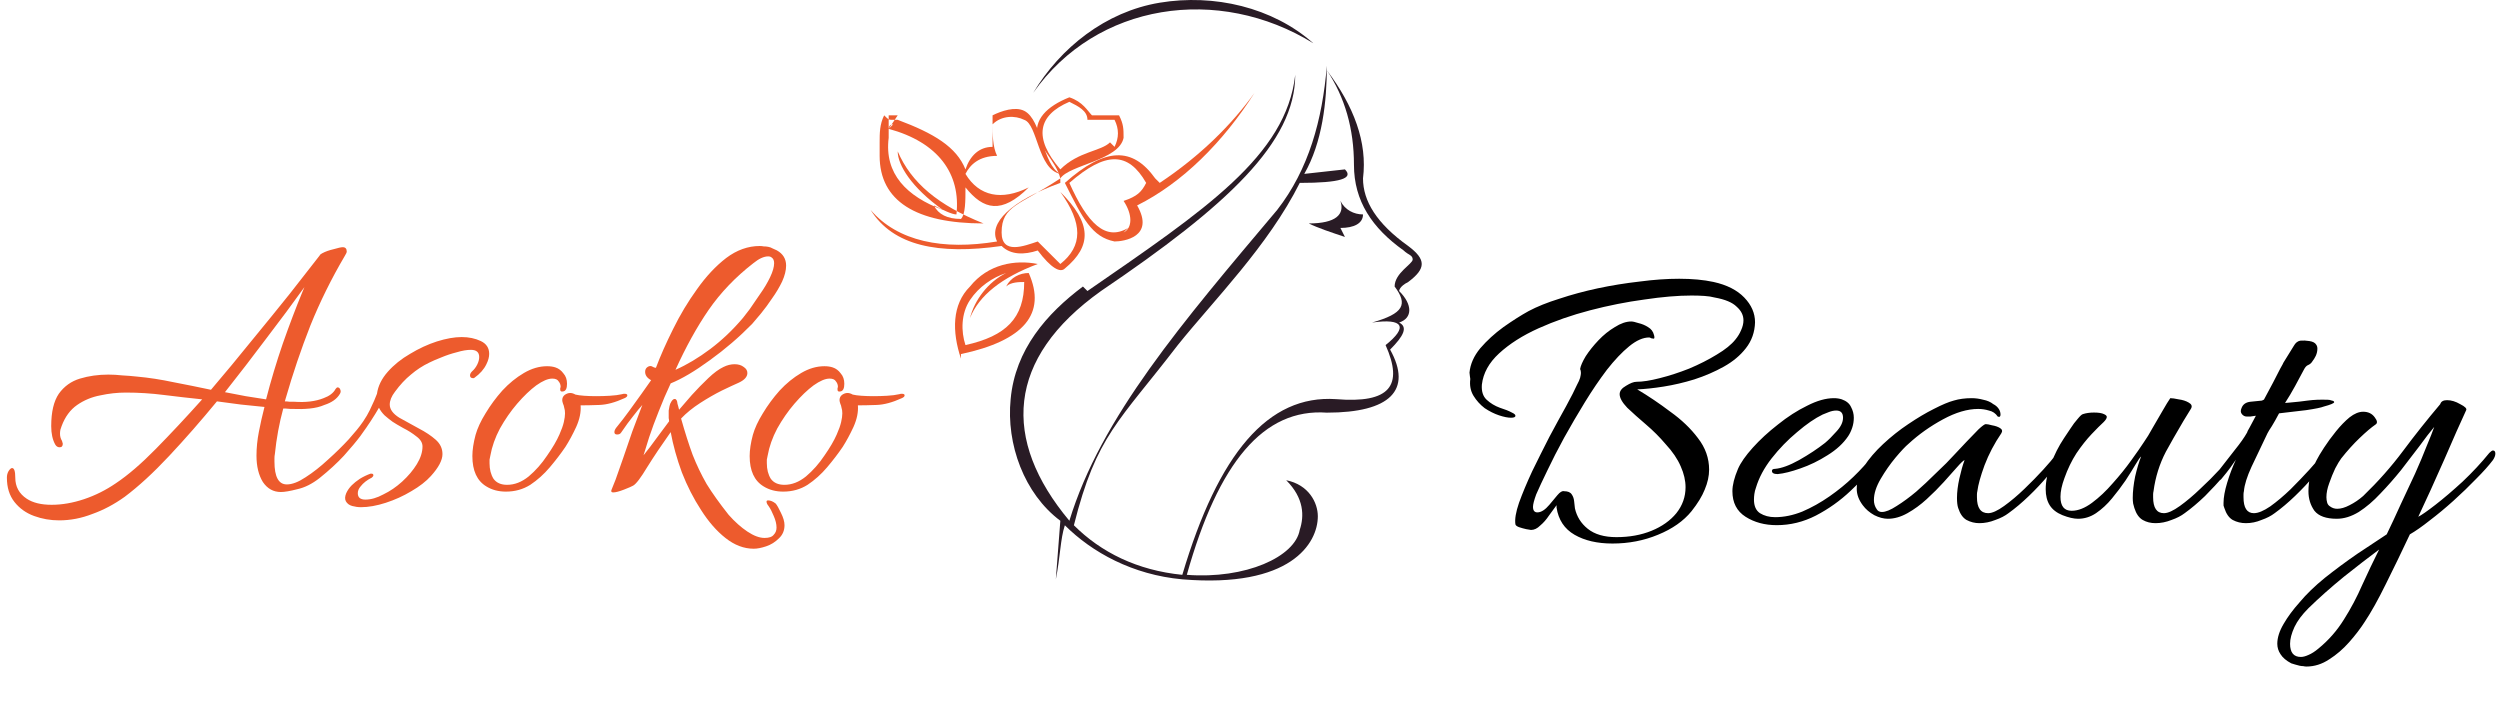
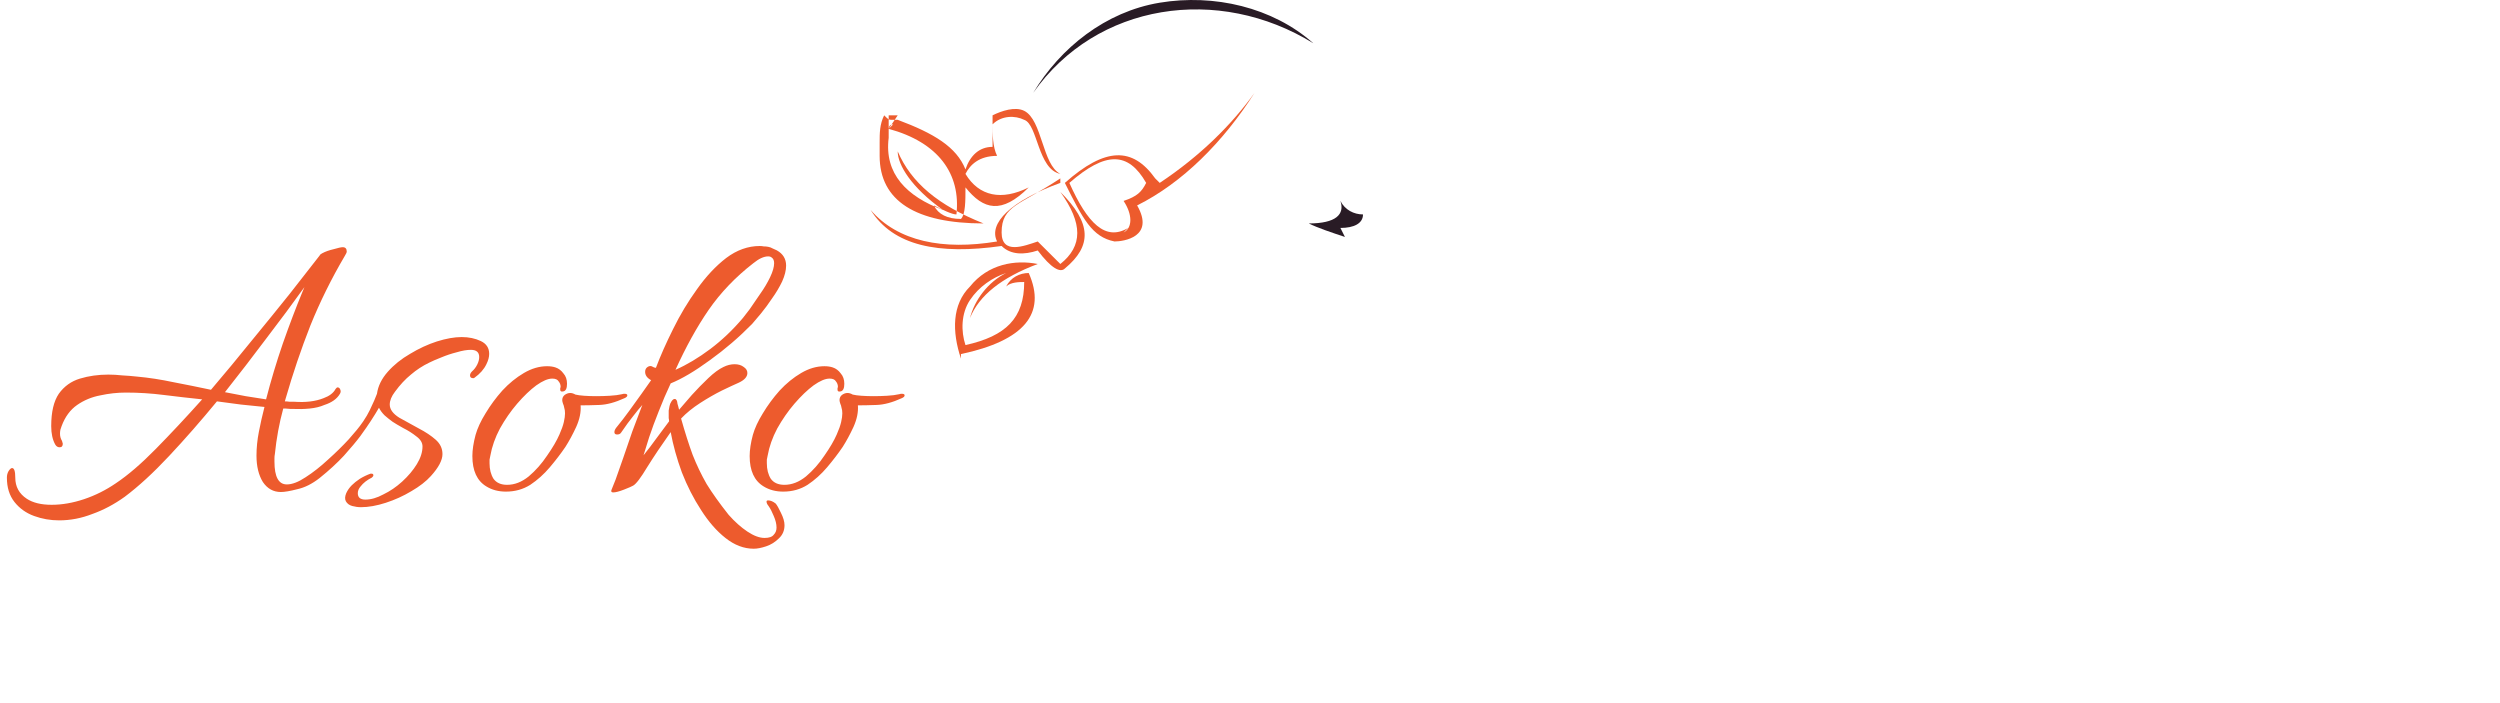
<svg xmlns="http://www.w3.org/2000/svg" width="313" height="88" viewBox="0 0 313 88" fill="none">
  <path fill-rule="evenodd" clip-rule="evenodd" d="M111.262 16.131C117.484 17.823 120.311 21.771 119.746 26.847C119.18 26.847 118.049 26.283 116.918 25.719C117.484 26.847 118.615 27.411 120.311 27.411C120.877 26.847 120.877 25.155 120.877 23.463C123.139 26.283 125.402 26.847 128.795 23.463C125.402 25.155 122.574 24.591 120.877 21.771C121.443 20.643 122.574 19.515 124.836 19.515C124.27 18.387 124.27 16.695 124.27 15.567C125.402 14.439 127.098 14.439 128.229 15.003C129.926 15.567 129.926 21.207 132.754 21.771C130.492 20.643 130.492 15.003 128.229 13.875C127.098 13.311 125.402 13.875 124.27 14.439V18.387C122.574 18.387 121.443 19.515 120.877 21.207C119.746 18.387 116.918 16.695 112.393 15.003H111.828C111.262 15.003 111.262 15.003 110.697 14.439C110.131 15.567 110.131 16.695 110.131 17.823C110.131 18.387 110.131 18.951 110.131 19.515C110.131 25.155 114.656 27.975 123.139 27.975C117.484 25.719 114.09 22.899 112.393 18.951C112.393 20.643 114.09 23.463 118.049 26.283C113.525 24.591 110.697 21.771 111.262 17.259C111.262 16.695 111.262 16.131 111.262 15.567C111.262 15.003 111.262 15.003 111.262 14.439C111.262 14.439 111.262 14.439 111.828 14.439H112.393L111.262 16.131ZM111.828 15.567L111.262 16.131C111.262 16.131 111.262 15.567 111.828 15.567Z" fill="#ED5B2D" />
  <path fill-rule="evenodd" clip-rule="evenodd" d="M132.754 22.899C126.533 25.155 123.705 27.975 124.836 30.232C118.049 31.36 112.393 30.232 109 26.283C111.828 30.796 117.484 31.924 125.402 30.796C126.533 31.924 128.23 31.924 129.926 31.36C131.623 33.616 132.754 34.18 133.32 33.616C136.713 30.796 136.713 27.975 132.754 24.027C135.582 27.975 135.582 30.796 132.754 33.052C132.189 32.488 131.057 31.36 129.926 30.232C128.23 30.796 125.402 31.924 125.402 29.103C125.402 25.719 127.664 25.719 132.754 22.335V22.899Z" fill="#ED5B2D" />
-   <path fill-rule="evenodd" clip-rule="evenodd" d="M129.926 16.695C129.926 18.387 132.189 20.079 132.754 22.335C133.885 20.643 140.107 20.079 140.672 17.259C140.672 16.131 140.672 15.567 140.107 14.439H136.713C136.148 13.875 135.582 12.747 133.885 12.183C131.057 13.311 129.361 15.003 129.926 17.259V16.695ZM138.975 17.823C137.844 18.951 135.016 18.951 132.754 21.207C129.361 17.259 129.926 14.439 133.885 12.747C135.016 13.311 136.148 13.875 136.148 15.003H139.541C140.107 16.131 140.107 17.259 139.541 18.387L138.975 17.823Z" fill="#ED5B2D" />
  <path fill-rule="evenodd" clip-rule="evenodd" d="M144.631 22.335C141.803 18.387 138.41 18.387 133.32 22.899C135.582 27.412 136.713 29.668 139.541 30.232C140.672 30.232 144.631 29.668 142.369 25.719C148.025 22.899 153.115 17.823 157.074 11.619C154.246 15.567 150.287 19.515 145.197 22.899L144.631 22.335ZM141.238 28.54C138.41 30.232 136.148 27.976 133.885 22.899C138.41 18.951 141.238 18.951 143.5 22.899C142.934 24.027 142.369 24.591 140.672 25.155C141.803 26.847 141.803 28.54 140.672 29.104L141.238 28.54Z" fill="#ED5B2D" />
  <path fill-rule="evenodd" clip-rule="evenodd" d="M129.361 11.619C137.279 0.338 152.549 -1.918 164.426 5.415C159.336 0.902 151.984 -0.79 145.197 0.338C138.41 1.466 132.754 5.979 129.361 11.619Z" fill="#291B25" />
  <path fill-rule="evenodd" clip-rule="evenodd" d="M120.311 44.332C128.23 42.64 131.057 39.256 128.795 34.18C127.664 34.18 126.533 34.744 125.967 35.872C126.533 35.308 127.664 35.308 128.23 35.308C128.23 39.82 125.967 42.076 120.877 43.204C120.311 41.512 120.311 39.256 121.443 37.564C122.574 35.872 124.27 34.744 125.967 34.18C123.705 35.308 122.008 37.564 121.443 39.82C122.574 37 125.402 34.744 129.926 33.052C127.098 32.488 123.705 33.052 121.443 35.872C119.18 38.128 119.18 41.512 120.311 44.896V44.332Z" fill="#ED5B2D" />
-   <path fill-rule="evenodd" clip-rule="evenodd" d="M135.582 35.872C131.057 39.256 127.098 43.768 126.533 49.972C125.967 55.612 128.23 61.817 132.754 65.201L132.189 72.533C132.754 69.713 132.754 67.457 133.32 65.765C136.713 69.149 141.803 71.969 148.025 72.533C161.598 73.661 164.992 68.021 164.992 64.637C164.992 62.945 163.861 60.688 161.033 60.124C163.295 62.381 163.295 64.637 162.73 66.329C162.164 69.713 155.943 72.533 148.59 71.969C152.549 57.868 158.205 51.1 166.123 51.664C174.041 51.664 176.869 48.844 174.041 43.768C175.738 42.076 176.303 40.948 175.172 40.384C176.869 39.82 176.869 38.128 175.172 36.436C175.172 36.436 175.172 35.872 176.303 35.308C178.566 33.616 178.566 32.487 176.303 30.796C172.344 27.975 170.648 25.155 170.648 22.335C171.213 17.823 169.516 13.311 166.123 8.799C168.385 12.183 169.516 16.131 169.516 20.643C169.516 25.155 171.779 28.539 175.738 31.36C176.303 31.924 176.869 31.924 176.869 32.487C176.869 33.052 174.607 34.18 174.607 35.872C176.303 38.128 175.738 39.256 171.779 40.384C175.738 39.82 176.303 40.948 173.475 43.204C175.738 48.28 174.041 50.536 167.254 49.972C158.77 49.408 152.549 56.74 148.025 71.969C142.369 71.405 137.844 69.149 134.451 65.765C137.279 54.484 140.107 52.792 147.459 43.204C151.984 37.564 158.77 30.796 162.73 22.899C167.82 22.899 169.516 22.335 168.385 21.207L163.295 21.771C165.557 17.823 166.123 12.747 166.123 8.235C165.557 15.003 163.861 21.207 159.902 26.283C148.025 40.384 137.844 52.228 133.885 65.201C125.402 55.048 125.967 44.896 137.844 36.436C153.68 25.719 162.164 17.823 162.164 9.363C161.033 19.515 150.852 26.283 136.148 36.436L135.582 35.872Z" fill="#291B25" />
  <path fill-rule="evenodd" clip-rule="evenodd" d="M163.861 27.975C164.992 28.539 166.689 29.103 168.385 29.667L167.82 28.539C169.516 28.539 170.648 27.975 170.648 26.847C169.516 26.847 168.385 26.283 167.82 25.155C168.385 26.847 167.254 27.975 163.861 27.975Z" fill="#291B25" />
  <path d="M7.412 65.15C6.312 65.15 5.263 64.967 4.263 64.6C3.263 64.233 2.446 63.65 1.812 62.85C1.179 62.05 0.863 61.033 0.863 59.8C0.863 59.5 0.929 59.233 1.062 59C1.229 58.733 1.379 58.6 1.512 58.6C1.779 58.6 1.913 59 1.913 59.8C1.913 60.933 2.396 61.817 3.362 62.45C4.129 62.95 5.162 63.2 6.463 63.2C7.763 63.2 9.113 62.967 10.512 62.5C11.912 62.033 13.246 61.367 14.512 60.5C16.012 59.5 17.679 58.067 19.512 56.2C21.379 54.3 23.312 52.233 25.312 50C23.712 49.833 22.113 49.65 20.512 49.45C18.946 49.25 17.363 49.15 15.762 49.15C14.696 49.15 13.629 49.267 12.562 49.5C11.496 49.7 10.529 50.1 9.662 50.7C8.796 51.3 8.146 52.183 7.713 53.35C7.679 53.483 7.629 53.633 7.562 53.8C7.529 53.967 7.513 54.133 7.513 54.3C7.513 54.633 7.596 54.933 7.763 55.2C7.829 55.4 7.862 55.517 7.862 55.55C7.862 55.85 7.729 56 7.463 56C7.229 56 7.046 55.883 6.912 55.65C6.579 55.05 6.412 54.283 6.412 53.35C6.412 51.583 6.729 50.233 7.362 49.3C8.029 48.367 8.912 47.733 10.012 47.4C11.113 47.067 12.296 46.9 13.562 46.9C14.129 46.9 14.713 46.933 15.312 47C15.946 47.033 16.562 47.083 17.163 47.15C18.629 47.283 20.146 47.517 21.712 47.85C23.279 48.15 24.846 48.467 26.413 48.8C28.146 46.767 29.846 44.717 31.512 42.65C33.212 40.583 34.796 38.633 36.263 36.8C37.729 34.933 38.979 33.333 40.013 32C40.046 31.9 40.112 31.833 40.212 31.8C40.279 31.733 40.329 31.7 40.362 31.7C40.729 31.5 41.196 31.333 41.763 31.2C42.329 31.033 42.712 30.95 42.913 30.95C43.246 30.95 43.413 31.133 43.413 31.5C43.413 31.6 43.329 31.783 43.163 32.05C41.496 34.883 40.062 37.783 38.862 40.75C37.696 43.717 36.663 46.767 35.763 49.9L35.663 50.25C35.862 50.25 36.062 50.267 36.263 50.3C36.496 50.3 36.696 50.3 36.862 50.3C38.296 50.4 39.513 50.25 40.513 49.85C41.246 49.583 41.746 49.2 42.013 48.7C42.112 48.567 42.196 48.5 42.263 48.5C42.429 48.5 42.546 48.6 42.612 48.8C42.679 48.967 42.663 49.133 42.562 49.3C42.196 49.933 41.546 50.4 40.612 50.7C40.079 50.933 39.462 51.083 38.763 51.15C38.096 51.217 37.396 51.233 36.663 51.2H36.362L35.763 51.15H35.462C34.962 52.983 34.612 54.883 34.413 56.85C34.379 57.017 34.362 57.183 34.362 57.35C34.362 57.483 34.362 57.633 34.362 57.8C34.362 59.7 34.879 60.65 35.913 60.65C36.579 60.65 37.362 60.35 38.263 59.75C39.196 59.15 40.129 58.417 41.062 57.55C42.029 56.683 42.896 55.833 43.663 55C44.429 54.133 44.996 53.45 45.362 52.95C45.429 52.883 45.529 52.85 45.663 52.85C45.996 52.85 46.096 53.033 45.962 53.4C45.896 53.5 45.612 53.9 45.112 54.6C44.612 55.267 43.929 56.083 43.062 57.05C42.196 57.983 41.179 58.917 40.013 59.85C39.079 60.583 38.146 61.05 37.212 61.25C36.312 61.483 35.629 61.6 35.163 61.6C34.229 61.6 33.479 61.183 32.913 60.35C32.379 59.483 32.112 58.383 32.112 57.05C32.112 56.083 32.212 55.083 32.413 54.05C32.612 53.017 32.846 51.983 33.112 50.95C32.146 50.85 31.163 50.75 30.163 50.65C29.163 50.517 28.163 50.383 27.163 50.25C25.163 52.683 23.163 54.967 21.163 57.1C19.196 59.2 17.346 60.9 15.613 62.2C14.312 63.133 12.963 63.85 11.562 64.35C10.196 64.883 8.812 65.15 7.412 65.15ZM33.312 50C33.913 47.667 34.612 45.333 35.413 43C36.246 40.633 37.062 38.483 37.862 36.55L38.112 35.95C36.679 37.95 35.096 40.083 33.362 42.35C31.663 44.617 29.929 46.867 28.163 49.1C29.029 49.267 29.896 49.433 30.762 49.6C31.629 49.733 32.479 49.867 33.312 50ZM45.197 63.5C44.83 63.5 44.463 63.45 44.096 63.35C43.73 63.25 43.463 63.05 43.297 62.75C43.163 62.483 43.18 62.15 43.346 61.75C43.513 61.383 43.746 61.05 44.047 60.75C44.313 60.483 44.647 60.217 45.047 59.95C45.48 59.683 45.93 59.467 46.397 59.3H46.496C46.663 59.3 46.746 59.367 46.746 59.5C46.746 59.6 46.68 59.7 46.547 59.8C45.947 60.1 45.48 60.467 45.147 60.9C44.913 61.167 44.797 61.45 44.797 61.75C44.797 62.283 45.113 62.55 45.746 62.55C46.447 62.55 47.197 62.333 47.996 61.9C48.83 61.5 49.613 60.967 50.346 60.3C51.113 59.6 51.73 58.867 52.197 58.1C52.663 57.333 52.897 56.6 52.897 55.9C52.897 55.433 52.647 55.017 52.147 54.65C51.647 54.25 51.096 53.9 50.496 53.6C49.897 53.267 49.447 53 49.147 52.8C48.78 52.533 48.447 52.267 48.147 52C47.846 51.7 47.613 51.383 47.447 51.05C47.18 51.517 46.83 52.083 46.397 52.75C45.996 53.383 45.513 54.05 44.947 54.75C44.746 54.95 44.547 55.05 44.346 55.05C44.147 55.05 44.047 54.967 44.047 54.8C44.047 54.7 44.13 54.533 44.297 54.3C45.197 53.233 45.863 52.25 46.297 51.35C46.73 50.45 47.03 49.767 47.197 49.3C47.33 48.333 47.78 47.417 48.547 46.55C49.313 45.683 50.246 44.933 51.346 44.3C52.447 43.633 53.563 43.117 54.697 42.75C55.863 42.383 56.897 42.2 57.797 42.2C58.697 42.2 59.496 42.367 60.197 42.7C60.897 43.033 61.246 43.567 61.246 44.3C61.246 44.7 61.13 45.133 60.897 45.6C60.596 46.233 60.096 46.8 59.397 47.3C59.363 47.333 59.313 47.35 59.246 47.35C58.98 47.35 58.846 47.233 58.846 47C58.846 46.833 58.93 46.667 59.096 46.5C59.363 46.267 59.58 45.983 59.746 45.65C59.913 45.317 59.996 45 59.996 44.7C59.996 44.1 59.647 43.8 58.947 43.8C58.447 43.8 57.863 43.9 57.197 44.1C56.53 44.267 55.88 44.483 55.246 44.75C54.647 44.983 54.147 45.2 53.746 45.4C52.913 45.8 52.147 46.3 51.447 46.9C50.746 47.467 50.08 48.183 49.447 49.05C49.013 49.617 48.797 50.15 48.797 50.65C48.797 51.25 49.197 51.8 49.996 52.3C50.83 52.767 51.647 53.217 52.447 53.65C53.28 54.083 53.98 54.55 54.547 55.05C55.113 55.55 55.397 56.15 55.397 56.85C55.397 57.617 54.913 58.533 53.947 59.6C53.346 60.267 52.53 60.9 51.496 61.5C50.496 62.1 49.43 62.583 48.297 62.95C47.163 63.317 46.13 63.5 45.197 63.5ZM63.341 61.55C62.408 61.55 61.591 61.333 60.891 60.9C59.725 60.2 59.141 58.933 59.141 57.1C59.141 56.333 59.275 55.45 59.541 54.45C59.775 53.617 60.191 52.717 60.791 51.75C61.391 50.75 62.091 49.8 62.891 48.9C63.725 48 64.625 47.267 65.591 46.7C66.558 46.133 67.525 45.85 68.491 45.85C68.891 45.85 69.241 45.9 69.541 46C69.941 46.133 70.275 46.383 70.541 46.75C70.841 47.083 70.991 47.517 70.991 48.05C70.991 48.617 70.841 48.933 70.541 49C70.275 49.067 70.141 49 70.141 48.8C70.141 48.733 70.141 48.667 70.141 48.6C70.175 48.533 70.191 48.483 70.191 48.45C70.191 48.183 70.108 47.95 69.941 47.75C69.808 47.517 69.541 47.4 69.141 47.4C68.608 47.4 67.941 47.683 67.141 48.25C66.375 48.817 65.575 49.583 64.741 50.55C63.941 51.483 63.225 52.517 62.591 53.65C61.991 54.783 61.591 55.917 61.391 57.05C61.358 57.217 61.325 57.383 61.291 57.55C61.291 57.683 61.291 57.833 61.291 58C61.291 58.767 61.458 59.417 61.791 59.95C62.158 60.45 62.725 60.7 63.491 60.7C64.425 60.7 65.325 60.35 66.191 59.65C67.058 58.917 67.825 58.05 68.491 57.05C69.191 56.05 69.708 55.167 70.041 54.4C70.308 53.8 70.491 53.283 70.591 52.85C70.691 52.417 70.741 52.05 70.741 51.75C70.741 51.483 70.708 51.25 70.641 51.05C70.608 50.85 70.558 50.683 70.491 50.55C70.425 50.35 70.391 50.2 70.391 50.1C70.391 49.833 70.491 49.617 70.691 49.45C70.925 49.283 71.158 49.2 71.391 49.2C71.591 49.2 71.808 49.267 72.041 49.4C72.308 49.467 72.675 49.517 73.141 49.55C73.608 49.583 74.108 49.6 74.641 49.6C75.208 49.6 75.775 49.583 76.341 49.55C76.941 49.517 77.458 49.45 77.891 49.35C77.958 49.317 78.058 49.3 78.191 49.3C78.425 49.3 78.541 49.367 78.541 49.5C78.541 49.633 78.425 49.75 78.191 49.85C77.025 50.383 75.975 50.667 75.041 50.7C74.141 50.733 73.358 50.75 72.691 50.75C72.758 51.583 72.575 52.483 72.141 53.45C71.708 54.383 71.258 55.217 70.791 55.95C70.225 56.783 69.575 57.633 68.841 58.5C68.108 59.367 67.291 60.1 66.391 60.7C65.491 61.267 64.475 61.55 63.341 61.55ZM94.371 68.7C93.137 68.7 91.954 68.25 90.821 67.35C89.721 66.483 88.704 65.317 87.771 63.85C86.837 62.417 86.037 60.85 85.371 59.15C84.737 57.417 84.271 55.733 83.971 54.1C82.837 55.7 81.854 57.167 81.021 58.5C80.221 59.833 79.637 60.6 79.271 60.8C79.104 60.9 78.721 61.067 78.121 61.3C77.521 61.533 77.071 61.65 76.771 61.65C76.537 61.65 76.471 61.533 76.571 61.3C76.637 61.167 76.804 60.75 77.071 60.05C77.337 59.317 77.654 58.417 78.021 57.35C78.387 56.283 78.771 55.167 79.171 54C79.604 52.833 80.021 51.733 80.421 50.7C80.087 51.067 79.704 51.533 79.271 52.1C78.837 52.633 78.337 53.317 77.771 54.15C77.671 54.317 77.504 54.4 77.271 54.4C77.037 54.4 76.921 54.3 76.921 54.1C76.921 53.9 77.037 53.667 77.271 53.4C77.737 52.833 78.237 52.183 78.771 51.45C79.304 50.717 79.821 50 80.321 49.3C80.821 48.6 81.221 48.033 81.521 47.6C81.021 47.333 80.771 46.983 80.771 46.55C80.771 46.283 80.871 46.083 81.071 45.95C81.304 45.783 81.537 45.783 81.771 45.95C81.904 46.017 82.021 46.05 82.121 46.05C82.687 44.55 83.404 42.933 84.271 41.2C85.137 39.433 86.137 37.767 87.271 36.2C88.404 34.6 89.621 33.3 90.921 32.3C92.254 31.3 93.654 30.8 95.121 30.8C95.287 30.8 95.454 30.817 95.621 30.85C95.821 30.85 96.004 30.867 96.171 30.9C96.371 30.933 96.554 31 96.721 31.1C96.921 31.2 97.104 31.283 97.271 31.35C98.037 31.783 98.421 32.417 98.421 33.25C98.421 33.85 98.254 34.517 97.921 35.25C97.587 35.95 97.171 36.65 96.671 37.35C96.204 38.05 95.737 38.683 95.271 39.25C94.804 39.817 94.437 40.25 94.171 40.55C92.537 42.217 90.771 43.733 88.871 45.1C87.004 46.467 85.371 47.433 83.971 48C83.437 49.133 82.937 50.3 82.471 51.5C82.004 52.667 81.604 53.75 81.271 54.75C80.971 55.717 80.737 56.467 80.571 57C81.137 56.3 81.671 55.6 82.171 54.9C82.704 54.167 83.237 53.45 83.771 52.75C83.771 52.617 83.754 52.483 83.721 52.35C83.721 52.217 83.721 52.083 83.721 51.95C83.721 51.75 83.721 51.567 83.721 51.4C83.754 51.2 83.787 51.017 83.821 50.85C83.854 50.65 83.937 50.45 84.071 50.25C84.204 50.05 84.337 49.95 84.471 49.95C84.671 49.95 84.787 50.15 84.821 50.55C84.854 50.65 84.887 50.767 84.921 50.9C84.954 51.033 84.987 51.167 85.021 51.3C85.454 50.8 85.987 50.183 86.621 49.45C87.287 48.717 87.971 48.017 88.671 47.35C89.371 46.683 90.004 46.217 90.571 45.95C91.037 45.717 91.504 45.6 91.971 45.6C92.437 45.6 92.821 45.717 93.121 45.95C93.421 46.15 93.571 46.4 93.571 46.7C93.571 47.167 93.221 47.567 92.521 47.9C91.987 48.133 91.271 48.467 90.371 48.9C89.504 49.333 88.604 49.85 87.671 50.45C86.737 51.05 85.937 51.7 85.271 52.4C85.771 54.167 86.254 55.683 86.721 56.95C87.221 58.217 87.804 59.433 88.471 60.6C89.171 61.733 90.087 63.017 91.221 64.45C91.987 65.317 92.771 66.017 93.571 66.55C94.371 67.083 95.087 67.35 95.721 67.35C96.287 67.35 96.671 67.217 96.871 66.95C97.104 66.717 97.221 66.417 97.221 66.05C97.221 65.617 97.104 65.133 96.871 64.6C96.671 64.1 96.454 63.683 96.221 63.35C96.054 63.15 95.971 62.967 95.971 62.8C95.971 62.7 96.037 62.65 96.171 62.65C96.471 62.65 96.787 62.783 97.121 63.05C97.287 63.25 97.504 63.633 97.771 64.2C98.071 64.8 98.221 65.317 98.221 65.75C98.221 66.417 97.987 66.967 97.521 67.4C97.054 67.867 96.521 68.2 95.921 68.4C95.321 68.6 94.804 68.7 94.371 68.7ZM84.571 46.3C86.004 45.667 87.454 44.8 88.921 43.7C90.387 42.6 91.754 41.3 93.021 39.8C93.187 39.6 93.471 39.233 93.871 38.7C94.271 38.133 94.704 37.5 95.171 36.8C95.671 36.1 96.087 35.4 96.421 34.7C96.754 34 96.921 33.417 96.921 32.95C96.921 32.617 96.821 32.383 96.621 32.25C96.521 32.15 96.371 32.1 96.171 32.1C95.637 32.1 95.021 32.383 94.321 32.95C92.087 34.683 90.221 36.633 88.721 38.8C87.254 40.933 85.871 43.433 84.571 46.3ZM98.058 61.55C97.125 61.55 96.308 61.333 95.608 60.9C94.442 60.2 93.858 58.933 93.858 57.1C93.858 56.333 93.992 55.45 94.258 54.45C94.492 53.617 94.908 52.717 95.508 51.75C96.108 50.75 96.808 49.8 97.608 48.9C98.442 48 99.341 47.267 100.308 46.7C101.275 46.133 102.242 45.85 103.208 45.85C103.608 45.85 103.958 45.9 104.258 46C104.658 46.133 104.992 46.383 105.258 46.75C105.558 47.083 105.708 47.517 105.708 48.05C105.708 48.617 105.558 48.933 105.258 49C104.992 49.067 104.858 49 104.858 48.8C104.858 48.733 104.858 48.667 104.858 48.6C104.892 48.533 104.908 48.483 104.908 48.45C104.908 48.183 104.825 47.95 104.658 47.75C104.525 47.517 104.258 47.4 103.858 47.4C103.325 47.4 102.658 47.683 101.858 48.25C101.092 48.817 100.292 49.583 99.458 50.55C98.658 51.483 97.942 52.517 97.308 53.65C96.708 54.783 96.308 55.917 96.108 57.05C96.075 57.217 96.041 57.383 96.008 57.55C96.008 57.683 96.008 57.833 96.008 58C96.008 58.767 96.175 59.417 96.508 59.95C96.875 60.45 97.442 60.7 98.208 60.7C99.141 60.7 100.042 60.35 100.908 59.65C101.775 58.917 102.542 58.05 103.208 57.05C103.908 56.05 104.425 55.167 104.758 54.4C105.025 53.8 105.208 53.283 105.308 52.85C105.408 52.417 105.458 52.05 105.458 51.75C105.458 51.483 105.425 51.25 105.358 51.05C105.325 50.85 105.275 50.683 105.208 50.55C105.142 50.35 105.108 50.2 105.108 50.1C105.108 49.833 105.208 49.617 105.408 49.45C105.642 49.283 105.875 49.2 106.108 49.2C106.308 49.2 106.525 49.267 106.758 49.4C107.025 49.467 107.392 49.517 107.858 49.55C108.325 49.583 108.825 49.6 109.358 49.6C109.925 49.6 110.492 49.583 111.058 49.55C111.658 49.517 112.175 49.45 112.608 49.35C112.675 49.317 112.775 49.3 112.908 49.3C113.142 49.3 113.258 49.367 113.258 49.5C113.258 49.633 113.142 49.75 112.908 49.85C111.742 50.383 110.692 50.667 109.758 50.7C108.858 50.733 108.075 50.75 107.408 50.75C107.475 51.583 107.292 52.483 106.858 53.45C106.425 54.383 105.975 55.217 105.508 55.95C104.942 56.783 104.292 57.633 103.558 58.5C102.825 59.367 102.008 60.1 101.108 60.7C100.208 61.267 99.192 61.55 98.058 61.55Z" fill="#ED5B2D" />
-   <path d="M201.881 68.05C199.981 68.05 198.398 67.683 197.131 66.95C195.865 66.217 195.115 65.083 194.881 63.55V63.25C194.615 63.617 194.298 64.05 193.931 64.55C193.598 65.05 193.231 65.467 192.831 65.8C192.465 66.167 192.081 66.35 191.681 66.35C191.615 66.35 191.415 66.317 191.081 66.25C190.781 66.183 190.481 66.1 190.181 66C189.915 65.9 189.765 65.783 189.731 65.65C189.631 65.017 189.781 64.117 190.181 62.95C190.615 61.75 191.165 60.433 191.831 59C192.531 57.567 193.248 56.133 193.981 54.7C194.748 53.267 195.448 51.983 196.081 50.85C196.715 49.683 197.165 48.8 197.431 48.2C197.631 47.833 197.765 47.533 197.831 47.3C197.898 47.033 197.931 46.833 197.931 46.7C197.931 46.5 197.898 46.333 197.831 46.2C197.898 45.8 198.131 45.267 198.531 44.6C198.965 43.933 199.498 43.267 200.131 42.6C200.765 41.933 201.448 41.383 202.181 40.95C202.915 40.483 203.598 40.25 204.231 40.25C204.431 40.25 204.731 40.317 205.131 40.45C205.565 40.55 205.965 40.717 206.331 40.95C206.731 41.183 206.981 41.517 207.081 41.95C207.115 42.05 207.131 42.15 207.131 42.25C207.131 42.35 207.098 42.4 207.031 42.4C206.965 42.4 206.865 42.383 206.731 42.35C206.631 42.283 206.548 42.25 206.481 42.25C205.715 42.25 204.881 42.617 203.981 43.35C203.081 44.083 202.148 45.067 201.181 46.3C200.248 47.533 199.331 48.883 198.431 50.35C197.531 51.817 196.665 53.3 195.831 54.8C195.031 56.267 194.331 57.633 193.731 58.9C193.131 60.133 192.665 61.133 192.331 61.9C192.065 62.633 191.931 63.15 191.931 63.45C191.931 63.917 192.115 64.15 192.481 64.15C192.948 64.15 193.448 63.833 193.981 63.2C194.348 62.767 194.681 62.367 194.981 62C195.315 61.6 195.598 61.433 195.831 61.5C196.298 61.5 196.615 61.633 196.781 61.9C196.948 62.133 197.048 62.417 197.081 62.75C197.115 63.083 197.148 63.383 197.181 63.65C197.415 64.683 197.948 65.533 198.781 66.2C199.648 66.9 200.848 67.25 202.381 67.25C204.015 67.25 205.481 66.983 206.781 66.45C208.081 65.917 209.115 65.183 209.881 64.25C210.648 63.283 211.031 62.2 211.031 61C211.031 60.167 210.831 59.3 210.431 58.4C210.031 57.467 209.398 56.533 208.531 55.6C207.798 54.733 206.981 53.917 206.081 53.15C205.181 52.383 204.398 51.683 203.731 51.05C203.098 50.383 202.781 49.817 202.781 49.35C202.781 48.95 203.048 48.6 203.581 48.3C204.115 47.967 204.548 47.8 204.881 47.8C205.648 47.8 206.615 47.65 207.781 47.35C208.981 47.05 210.215 46.65 211.481 46.15C212.748 45.617 213.898 45.033 214.931 44.4C215.998 43.767 216.781 43.133 217.281 42.5C217.581 42.133 217.815 41.75 217.981 41.35C218.181 40.917 218.281 40.5 218.281 40.1C218.281 39.467 217.998 38.9 217.431 38.4C216.898 37.867 215.981 37.483 214.681 37.25C214.315 37.15 213.881 37.083 213.381 37.05C212.881 37.017 212.348 37 211.781 37C210.081 37 208.115 37.167 205.881 37.5C203.648 37.8 201.381 38.25 199.081 38.85C196.781 39.45 194.631 40.2 192.631 41.1C190.631 42 188.981 43.05 187.681 44.25C186.415 45.417 185.698 46.717 185.531 48.15C185.465 48.983 185.665 49.617 186.131 50.05C186.598 50.483 187.148 50.817 187.781 51.05C188.415 51.25 188.915 51.45 189.281 51.65C189.581 51.783 189.731 51.917 189.731 52.05C189.731 52.217 189.548 52.3 189.181 52.3C188.781 52.3 188.281 52.2 187.681 52C187.081 51.8 186.481 51.5 185.881 51.1C185.315 50.667 184.848 50.15 184.481 49.55C184.115 48.95 183.981 48.25 184.081 47.45C184.081 47.383 184.065 47.267 184.031 47.1C183.998 46.9 183.981 46.75 183.981 46.65C184.081 45.583 184.531 44.567 185.331 43.6C186.165 42.633 187.131 41.75 188.231 40.95C189.365 40.15 190.415 39.483 191.381 38.95C192.448 38.383 193.731 37.867 195.231 37.4C196.731 36.9 198.331 36.467 200.031 36.1C201.765 35.733 203.515 35.45 205.281 35.25C207.048 35.017 208.698 34.9 210.231 34.9C211.865 34.9 213.298 35.033 214.531 35.3C216.198 35.667 217.481 36.317 218.381 37.25C219.281 38.183 219.731 39.217 219.731 40.35C219.698 41.583 219.315 42.667 218.581 43.6C217.881 44.5 216.965 45.267 215.831 45.9C214.698 46.533 213.465 47.067 212.131 47.5C210.831 47.9 209.548 48.2 208.281 48.4C207.015 48.6 205.915 48.717 204.981 48.75C206.381 49.583 207.765 50.517 209.131 51.55C210.531 52.55 211.681 53.65 212.581 54.85C213.515 56.05 213.981 57.367 213.981 58.8C213.981 59.6 213.798 60.433 213.431 61.3C213.098 62.133 212.548 63.033 211.781 64C210.781 65.233 209.381 66.217 207.581 66.95C205.815 67.683 203.915 68.05 201.881 68.05ZM222.447 65.75C220.947 65.75 219.647 65.4 218.547 64.7C217.447 64 216.897 62.933 216.897 61.5C216.897 60.733 217.131 59.8 217.597 58.7C217.931 57.933 218.547 57.05 219.447 56.05C220.347 55.05 221.397 54.083 222.597 53.15C223.797 52.183 225.014 51.4 226.247 50.8C227.481 50.167 228.597 49.85 229.597 49.85C229.964 49.85 230.297 49.9 230.597 50C231.164 50.2 231.547 50.517 231.747 50.95C231.981 51.383 232.097 51.833 232.097 52.3C232.097 52.733 232.031 53.15 231.897 53.55C231.764 53.95 231.597 54.3 231.397 54.6C230.797 55.5 229.931 56.3 228.797 57C227.697 57.7 226.564 58.25 225.397 58.65C224.264 59.05 223.331 59.283 222.597 59.35H222.497C222.064 59.35 221.847 59.217 221.847 58.95C221.847 58.783 221.981 58.7 222.247 58.7C223.047 58.633 224.047 58.267 225.247 57.6C226.481 56.9 227.564 56.183 228.497 55.45C228.897 55.117 229.364 54.65 229.897 54.05C230.464 53.45 230.747 52.867 230.747 52.3C230.747 51.7 230.464 51.4 229.897 51.4C229.597 51.4 229.281 51.467 228.947 51.6C228.647 51.733 228.397 51.833 228.197 51.9C227.231 52.367 226.164 53.1 224.997 54.1C223.831 55.067 222.764 56.167 221.797 57.4C220.864 58.6 220.214 59.817 219.847 61.05C219.747 61.317 219.681 61.583 219.647 61.85C219.614 62.083 219.597 62.317 219.597 62.55C219.597 63.35 219.847 63.917 220.347 64.25C220.881 64.583 221.514 64.75 222.247 64.75C223.347 64.75 224.481 64.517 225.647 64.05C226.814 63.55 227.947 62.917 229.047 62.15C230.147 61.383 231.147 60.567 232.047 59.7C232.981 58.8 233.764 57.933 234.397 57.1C234.497 56.967 234.614 56.9 234.747 56.9C234.881 56.867 234.964 56.883 234.997 56.95C235.131 56.983 235.197 57.083 235.197 57.25C235.197 57.383 235.164 57.517 235.097 57.65C234.164 58.95 233.031 60.217 231.697 61.45C230.397 62.683 228.947 63.717 227.347 64.55C225.781 65.35 224.147 65.75 222.447 65.75ZM247.814 65.5C247.248 65.5 246.714 65.367 246.214 65.1C245.748 64.833 245.398 64.333 245.164 63.6C245.064 63.3 245.014 62.883 245.014 62.35C245.014 61.617 245.114 60.8 245.314 59.9C245.514 59 245.731 58.233 245.964 57.6C245.798 57.667 245.481 57.967 245.014 58.5C244.581 59 244.031 59.617 243.364 60.35C242.731 61.05 242.014 61.767 241.214 62.5C240.448 63.2 239.648 63.783 238.814 64.25C237.981 64.717 237.164 64.95 236.364 64.95C235.831 64.95 235.264 64.8 234.664 64.5C234.064 64.167 233.581 63.75 233.214 63.25C232.714 62.583 232.464 61.9 232.464 61.2C232.464 60.3 232.764 59.367 233.364 58.4C233.998 57.433 234.798 56.5 235.764 55.6C236.764 54.667 237.814 53.833 238.914 53.1C240.048 52.333 241.114 51.7 242.114 51.2C243.148 50.667 243.981 50.317 244.614 50.15C245.281 49.95 246.031 49.85 246.864 49.85C247.331 49.85 247.814 49.917 248.314 50.05C248.814 50.15 249.231 50.333 249.564 50.6C249.831 50.733 250.048 50.917 250.214 51.15C250.381 51.383 250.464 51.633 250.464 51.9C250.464 52.167 250.348 52.25 250.114 52.15C249.848 51.75 249.481 51.5 249.014 51.4C248.581 51.267 248.131 51.2 247.664 51.2C246.331 51.2 244.864 51.633 243.264 52.5C241.664 53.367 240.231 54.383 238.964 55.55C238.564 55.883 238.014 56.467 237.314 57.3C236.648 58.1 236.031 58.983 235.464 59.95C234.898 60.917 234.614 61.8 234.614 62.6C234.614 63.033 234.731 63.417 234.964 63.75C235.098 63.983 235.314 64.1 235.614 64.1C236.081 64.1 236.698 63.85 237.464 63.35C238.264 62.85 239.081 62.25 239.914 61.55C240.748 60.817 241.498 60.117 242.164 59.45C242.864 58.783 243.364 58.3 243.664 58C243.831 57.833 244.148 57.5 244.614 57C245.114 56.467 245.648 55.9 246.214 55.3C246.781 54.7 247.281 54.183 247.714 53.75C248.181 53.317 248.481 53.1 248.614 53.1C248.781 53.1 249.048 53.15 249.414 53.25C249.814 53.317 250.148 53.433 250.414 53.6C250.681 53.767 250.731 53.983 250.564 54.25C249.698 55.517 248.998 56.85 248.464 58.25C247.964 59.617 247.664 60.7 247.564 61.5C247.531 61.633 247.514 61.767 247.514 61.9C247.514 62 247.514 62.117 247.514 62.25C247.514 63.583 247.981 64.25 248.914 64.25C249.414 64.25 250.081 63.95 250.914 63.35C251.748 62.75 252.598 62.033 253.464 61.2C254.331 60.367 255.114 59.567 255.814 58.8C256.548 58 257.048 57.4 257.314 57C257.414 56.9 257.514 56.85 257.614 56.85C257.748 56.85 257.864 56.917 257.964 57.05C258.064 57.15 258.064 57.283 257.964 57.45C257.598 58.05 257.064 58.767 256.364 59.6C255.664 60.433 254.881 61.267 254.014 62.1C253.148 62.933 252.298 63.65 251.464 64.25C251.031 64.583 250.481 64.867 249.814 65.1C249.148 65.367 248.481 65.5 247.814 65.5ZM269.871 65.5C269.271 65.5 268.737 65.367 268.271 65.1C267.804 64.833 267.454 64.333 267.221 63.6C267.187 63.433 267.137 63.25 267.071 63.05C267.037 62.817 267.021 62.583 267.021 62.35C267.021 61.55 267.121 60.65 267.321 59.65C267.554 58.65 267.804 57.817 268.071 57.15C267.937 57.25 267.704 57.583 267.371 58.15C267.037 58.717 266.621 59.383 266.121 60.15C265.621 60.883 265.054 61.633 264.421 62.4C263.821 63.133 263.154 63.75 262.421 64.25C261.721 64.717 260.971 64.95 260.171 64.95C259.637 64.95 258.987 64.8 258.221 64.5C257.487 64.2 256.954 63.783 256.621 63.25C256.287 62.717 256.121 62.05 256.121 61.25C256.121 60.283 256.337 59.233 256.771 58.1C257.204 56.933 257.754 55.85 258.421 54.85C258.654 54.517 258.921 54.117 259.221 53.65C259.521 53.183 259.821 52.783 260.121 52.45C260.421 52.083 260.637 51.883 260.771 51.85C261.171 51.717 261.637 51.65 262.171 51.65C262.737 51.65 263.154 51.717 263.421 51.85C263.654 51.95 263.771 52.067 263.771 52.2C263.771 52.367 263.637 52.583 263.371 52.85C263.004 53.183 262.504 53.683 261.871 54.35C261.237 55.017 260.604 55.817 259.971 56.75C259.371 57.683 258.871 58.717 258.471 59.85C258.137 60.75 257.971 61.533 257.971 62.2C257.971 63.367 258.437 63.95 259.371 63.95C260.171 63.95 261.021 63.617 261.921 62.95C262.821 62.283 263.687 61.467 264.521 60.5C265.387 59.533 266.154 58.583 266.821 57.65C267.521 56.683 268.054 55.917 268.421 55.35C268.754 54.883 269.121 54.283 269.521 53.55C269.954 52.817 270.371 52.1 270.771 51.4C271.171 50.7 271.487 50.183 271.721 49.85C271.954 49.85 272.304 49.9 272.771 50C273.271 50.067 273.687 50.2 274.021 50.4C274.387 50.6 274.487 50.85 274.321 51.15C274.121 51.483 273.804 52 273.371 52.7C272.971 53.4 272.554 54.117 272.121 54.85C271.721 55.55 271.404 56.117 271.171 56.55C270.371 58.083 269.854 59.733 269.621 61.5C269.587 61.633 269.571 61.767 269.571 61.9C269.571 62 269.571 62.117 269.571 62.25C269.571 63.583 270.021 64.25 270.921 64.25C271.421 64.25 272.087 63.95 272.921 63.35C273.754 62.75 274.604 62.033 275.471 61.2C276.371 60.367 277.171 59.567 277.871 58.8C278.604 58 279.104 57.4 279.371 57C279.437 56.9 279.537 56.85 279.671 56.85C279.804 56.85 279.904 56.9 279.971 57C280.071 57.1 280.071 57.233 279.971 57.4C279.671 57.967 279.154 58.683 278.421 59.55C277.721 60.383 276.937 61.233 276.071 62.1C275.204 62.933 274.354 63.65 273.521 64.25C273.087 64.583 272.537 64.867 271.871 65.1C271.204 65.367 270.537 65.5 269.871 65.5ZM281.187 65.5C280.587 65.5 280.037 65.367 279.537 65.1C279.071 64.833 278.721 64.333 278.487 63.6C278.454 63.5 278.421 63.4 278.387 63.3C278.387 63.2 278.387 63.083 278.387 62.95C278.387 62.283 278.537 61.45 278.837 60.45C279.137 59.45 279.504 58.483 279.937 57.55C279.737 57.817 279.504 58.15 279.237 58.55C278.971 58.917 278.587 59.4 278.087 60C277.954 60.133 277.804 60.2 277.637 60.2C277.404 60.2 277.287 60.067 277.287 59.8C277.287 59.6 277.354 59.433 277.487 59.3C278.354 58.2 279.121 57.217 279.787 56.35C280.487 55.483 281.004 54.75 281.337 54.15C281.337 54.083 281.437 53.883 281.637 53.55C281.837 53.183 282.104 52.683 282.437 52.05C282.171 52.083 281.937 52.117 281.737 52.15C281.571 52.15 281.421 52.15 281.287 52.15C281.054 52.15 280.854 52.05 280.687 51.85C280.521 51.65 280.504 51.4 280.637 51.1C280.804 50.633 281.171 50.367 281.737 50.3C282.304 50.233 282.804 50.183 283.237 50.15C283.271 50.083 283.337 50.05 283.437 50.05C283.837 49.317 284.221 48.6 284.587 47.9C284.954 47.2 285.254 46.617 285.487 46.15C285.754 45.683 285.887 45.433 285.887 45.4C286.554 44.333 286.987 43.633 287.187 43.3C287.387 42.933 287.654 42.717 287.987 42.65C288.354 42.617 288.737 42.633 289.137 42.7C289.571 42.767 289.854 42.917 289.987 43.15C290.087 43.283 290.137 43.45 290.137 43.65C290.137 43.95 290.071 44.25 289.937 44.55C289.804 44.817 289.671 45.033 289.537 45.2C289.404 45.433 289.221 45.6 288.987 45.7C288.787 45.767 288.604 45.967 288.437 46.3C288.104 46.933 287.737 47.617 287.337 48.35C286.937 49.083 286.521 49.783 286.087 50.45L286.687 50.4C287.487 50.333 288.237 50.25 288.937 50.15C289.671 50.05 290.504 50.017 291.437 50.05C291.604 50.05 291.771 50.083 291.937 50.15C292.137 50.183 292.237 50.25 292.237 50.35C292.237 50.483 291.804 50.667 290.937 50.9C290.604 51.033 289.871 51.183 288.737 51.35C287.637 51.483 286.504 51.617 285.337 51.75C285.004 52.383 284.704 52.917 284.437 53.35C284.171 53.75 283.987 54.05 283.887 54.25C283.154 55.783 282.487 57.183 281.887 58.45C281.321 59.683 281.004 60.7 280.937 61.5C280.904 61.633 280.887 61.767 280.887 61.9C280.887 62 280.887 62.117 280.887 62.25C280.887 63.583 281.321 64.25 282.187 64.25C282.721 64.25 283.404 63.967 284.237 63.4C285.071 62.8 285.921 62.083 286.787 61.25C287.654 60.383 288.437 59.567 289.137 58.8C289.871 58 290.371 57.4 290.637 57C290.737 56.9 290.837 56.85 290.937 56.85C291.071 56.85 291.171 56.9 291.237 57C291.337 57.1 291.354 57.233 291.287 57.4C290.987 57.967 290.471 58.683 289.737 59.55C289.037 60.383 288.237 61.233 287.337 62.1C286.471 62.933 285.621 63.65 284.787 64.25C284.354 64.583 283.804 64.867 283.137 65.1C282.504 65.367 281.854 65.5 281.187 65.5ZM287.917 83.35C287.517 83.25 287.167 83.15 286.867 83.05C286.233 82.717 285.783 82.333 285.517 81.9C285.25 81.5 285.117 81.067 285.117 80.6C285.117 79.833 285.383 79 285.917 78.1C286.417 77.233 287.083 76.333 287.917 75.4C288.75 74.4 289.8 73.383 291.067 72.35C292.367 71.317 293.717 70.317 295.117 69.35C296.517 68.417 297.75 67.6 298.817 66.9C299.383 65.733 299.967 64.483 300.567 63.15C301.2 61.817 301.8 60.533 302.367 59.3C302.933 58.033 303.417 56.883 303.817 55.85C304.25 54.817 304.567 54.017 304.767 53.45C304.233 54.083 303.617 54.883 302.917 55.85C302.217 56.783 301.45 57.783 300.617 58.85C299.783 59.883 298.917 60.867 298.017 61.8C297.15 62.733 296.25 63.5 295.317 64.1C294.383 64.667 293.467 64.95 292.567 64.95C291.233 64.95 290.3 64.617 289.767 63.95C289.267 63.25 289.017 62.433 289.017 61.5C289.017 60.833 289.1 60.167 289.267 59.5C289.467 58.833 289.717 58.217 290.017 57.65C290.217 57.25 290.533 56.717 290.967 56.05C291.4 55.383 291.9 54.7 292.467 54C293.033 53.3 293.6 52.717 294.167 52.25C294.767 51.783 295.333 51.55 295.867 51.55C296.5 51.55 296.983 51.783 297.317 52.25C297.65 52.683 297.683 52.983 297.417 53.15C296.883 53.517 296.217 54.083 295.417 54.85C294.65 55.583 293.883 56.433 293.117 57.4C292.917 57.667 292.667 58.083 292.367 58.65C292.1 59.217 291.85 59.833 291.617 60.5C291.383 61.133 291.267 61.717 291.267 62.25C291.267 62.483 291.3 62.717 291.367 62.95C291.433 63.15 291.55 63.3 291.717 63.4C291.983 63.6 292.283 63.7 292.617 63.7C293.083 63.7 293.6 63.55 294.167 63.25C294.767 62.95 295.333 62.567 295.867 62.1C297.733 60.3 299.4 58.417 300.867 56.45C302.333 54.483 303.883 52.533 305.517 50.6C305.617 50.267 305.9 50.1 306.367 50.1C306.9 50.1 307.45 50.267 308.017 50.6C308.617 50.9 308.867 51.15 308.767 51.35C308.467 52.017 308.067 52.9 307.567 54C307.1 55.1 306.583 56.283 306.017 57.55C305.45 58.817 304.883 60.083 304.317 61.35C303.75 62.583 303.233 63.7 302.767 64.7C303.167 64.5 303.883 64 304.917 63.2C305.95 62.4 307.083 61.433 308.317 60.3C309.55 59.133 310.667 57.933 311.667 56.7C311.867 56.5 312.017 56.4 312.117 56.4C312.317 56.4 312.417 56.533 312.417 56.8C312.417 57.033 312.317 57.3 312.117 57.6C311.617 58.267 310.917 59.05 310.017 59.95C309.15 60.85 308.2 61.767 307.167 62.7C306.167 63.6 305.183 64.417 304.217 65.15C303.25 65.917 302.417 66.5 301.717 66.9C300.683 69.1 299.683 71.167 298.717 73.1C297.75 75.067 296.867 76.65 296.067 77.85C295.533 78.683 294.883 79.533 294.117 80.4C293.35 81.267 292.517 81.983 291.617 82.55C290.717 83.15 289.767 83.45 288.767 83.45C288.633 83.45 288.5 83.433 288.367 83.4C288.233 83.4 288.083 83.383 287.917 83.35ZM288.067 82.25C288.333 82.25 288.65 82.167 289.017 82C289.417 81.833 289.833 81.567 290.267 81.2C291.533 80.167 292.6 78.95 293.467 77.55C294.333 76.183 295.1 74.733 295.767 73.2C296.467 71.667 297.167 70.2 297.867 68.8C296.567 69.767 295.1 70.9 293.467 72.2C291.833 73.533 290.35 74.85 289.017 76.15C288.217 76.95 287.633 77.733 287.267 78.5C286.9 79.3 286.717 80 286.717 80.6C286.717 81.7 287.167 82.25 288.067 82.25Z" fill="black" />
</svg>